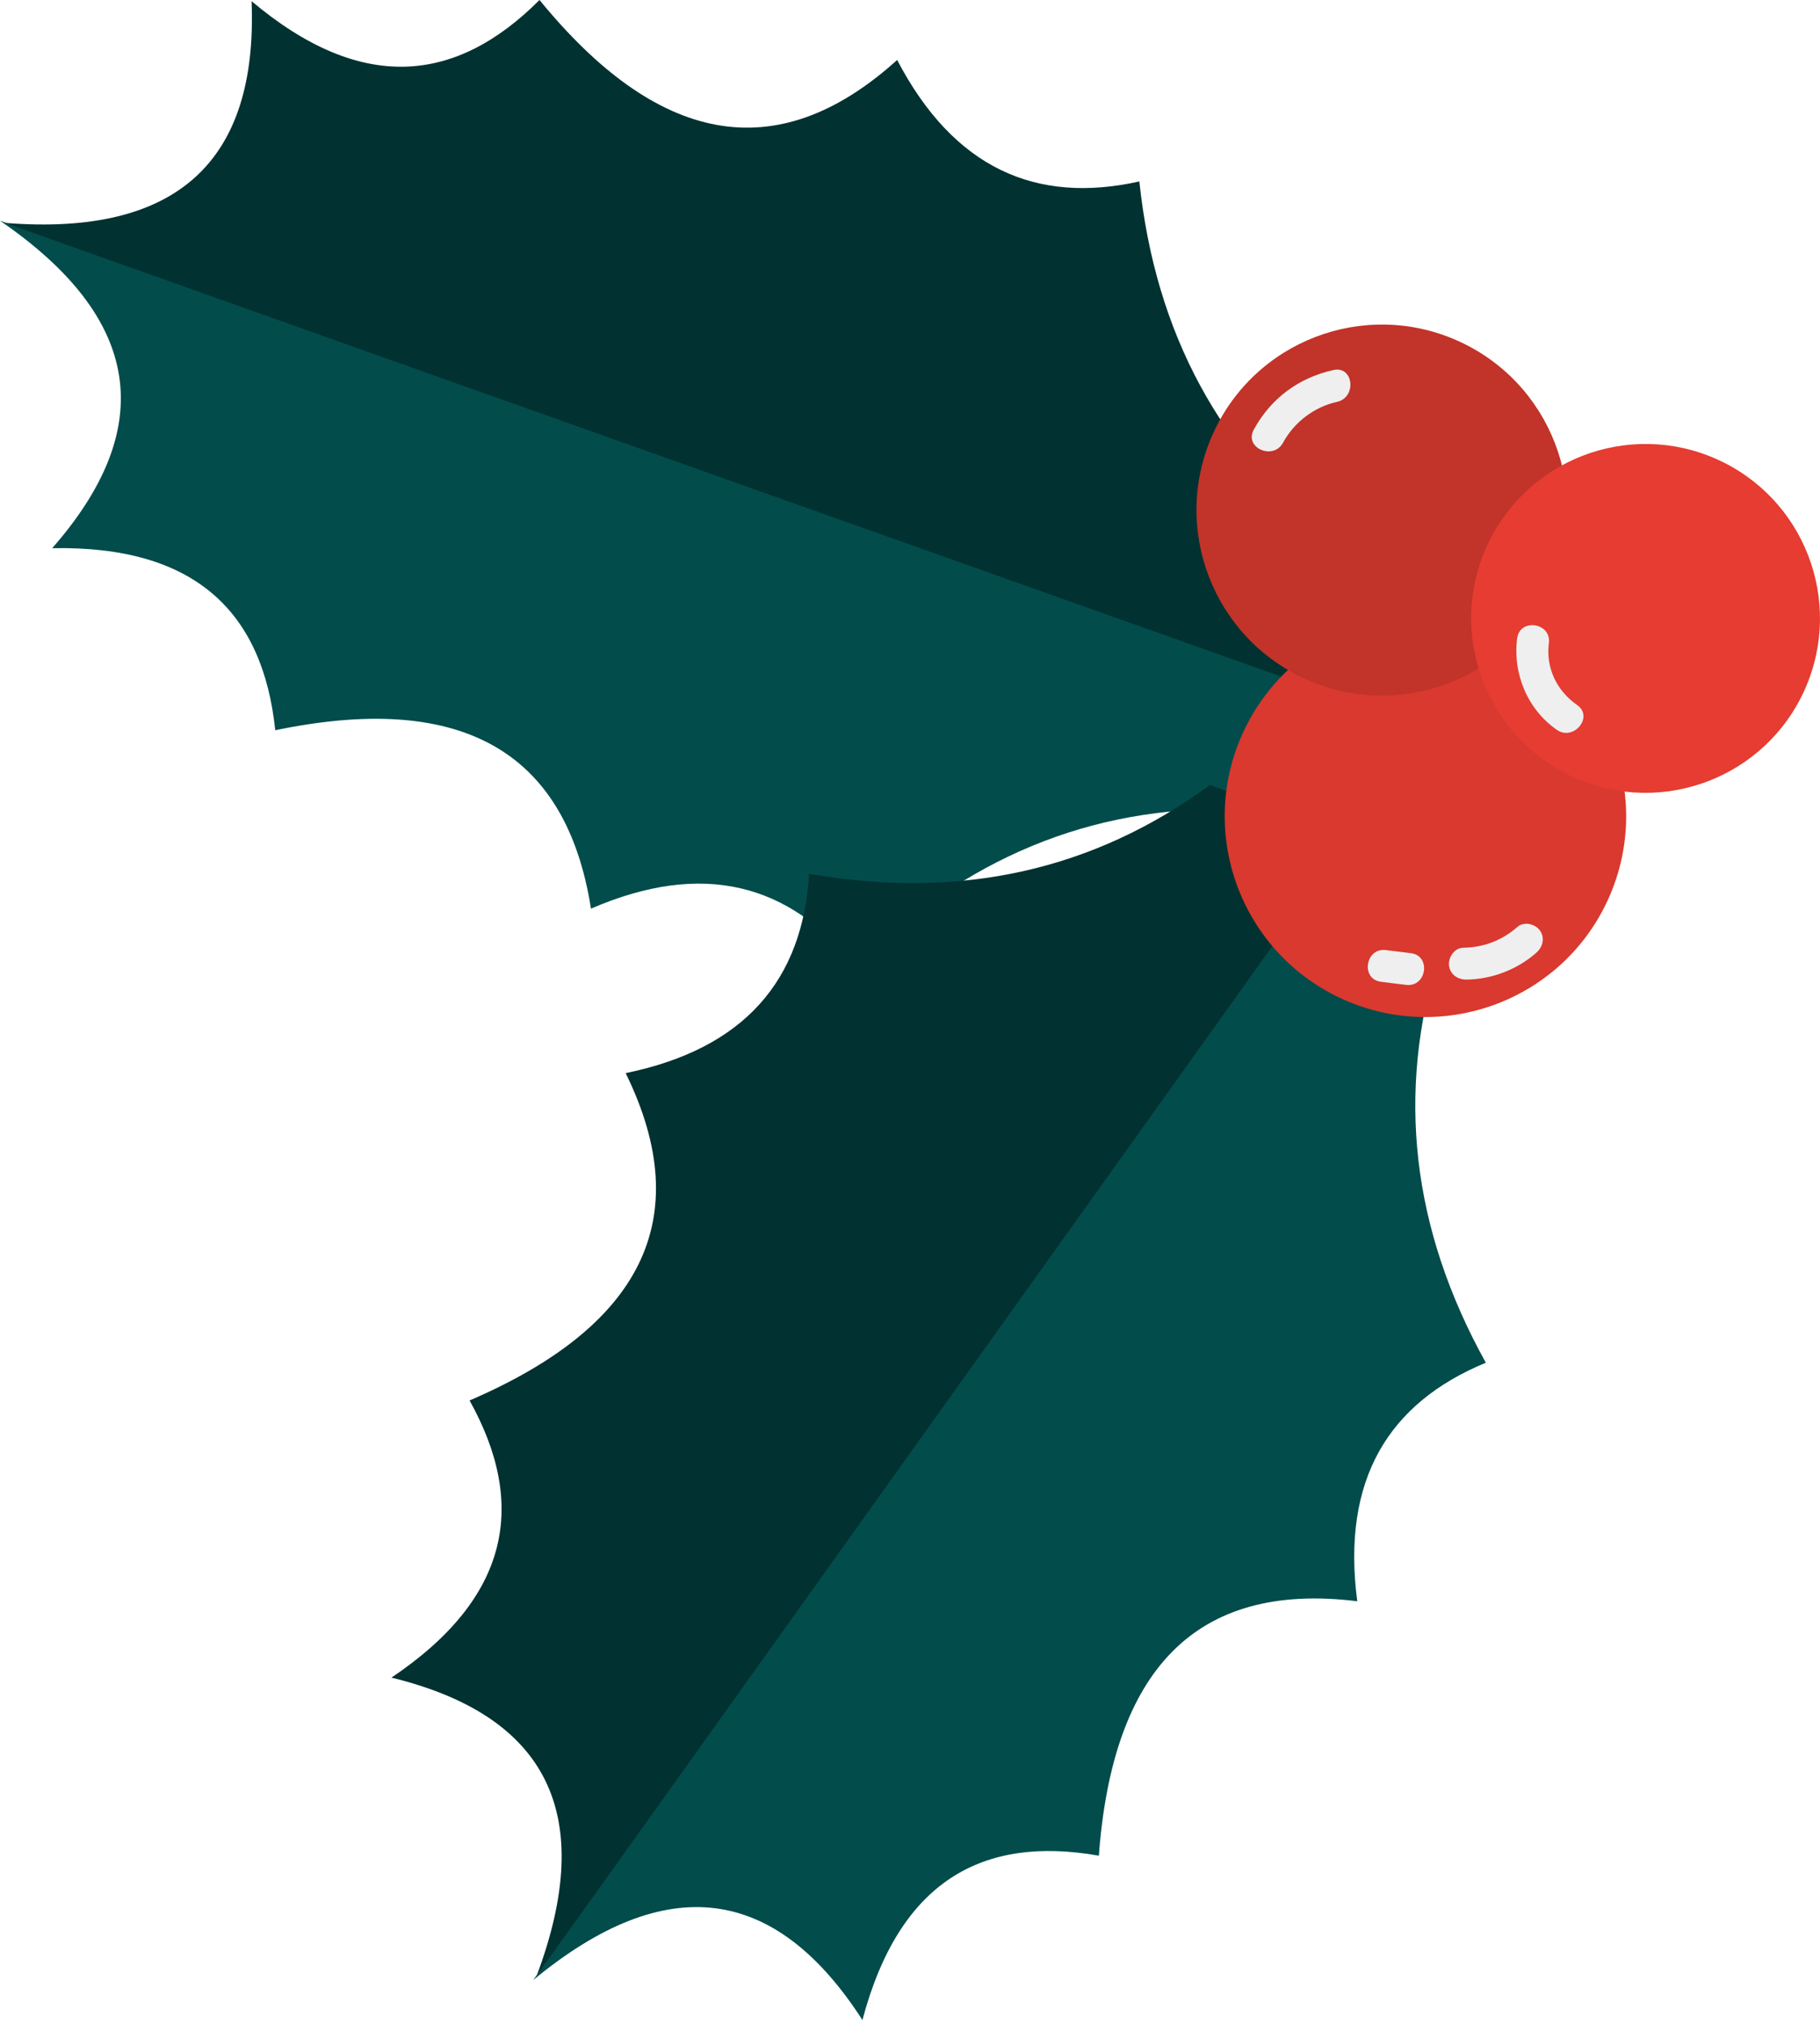
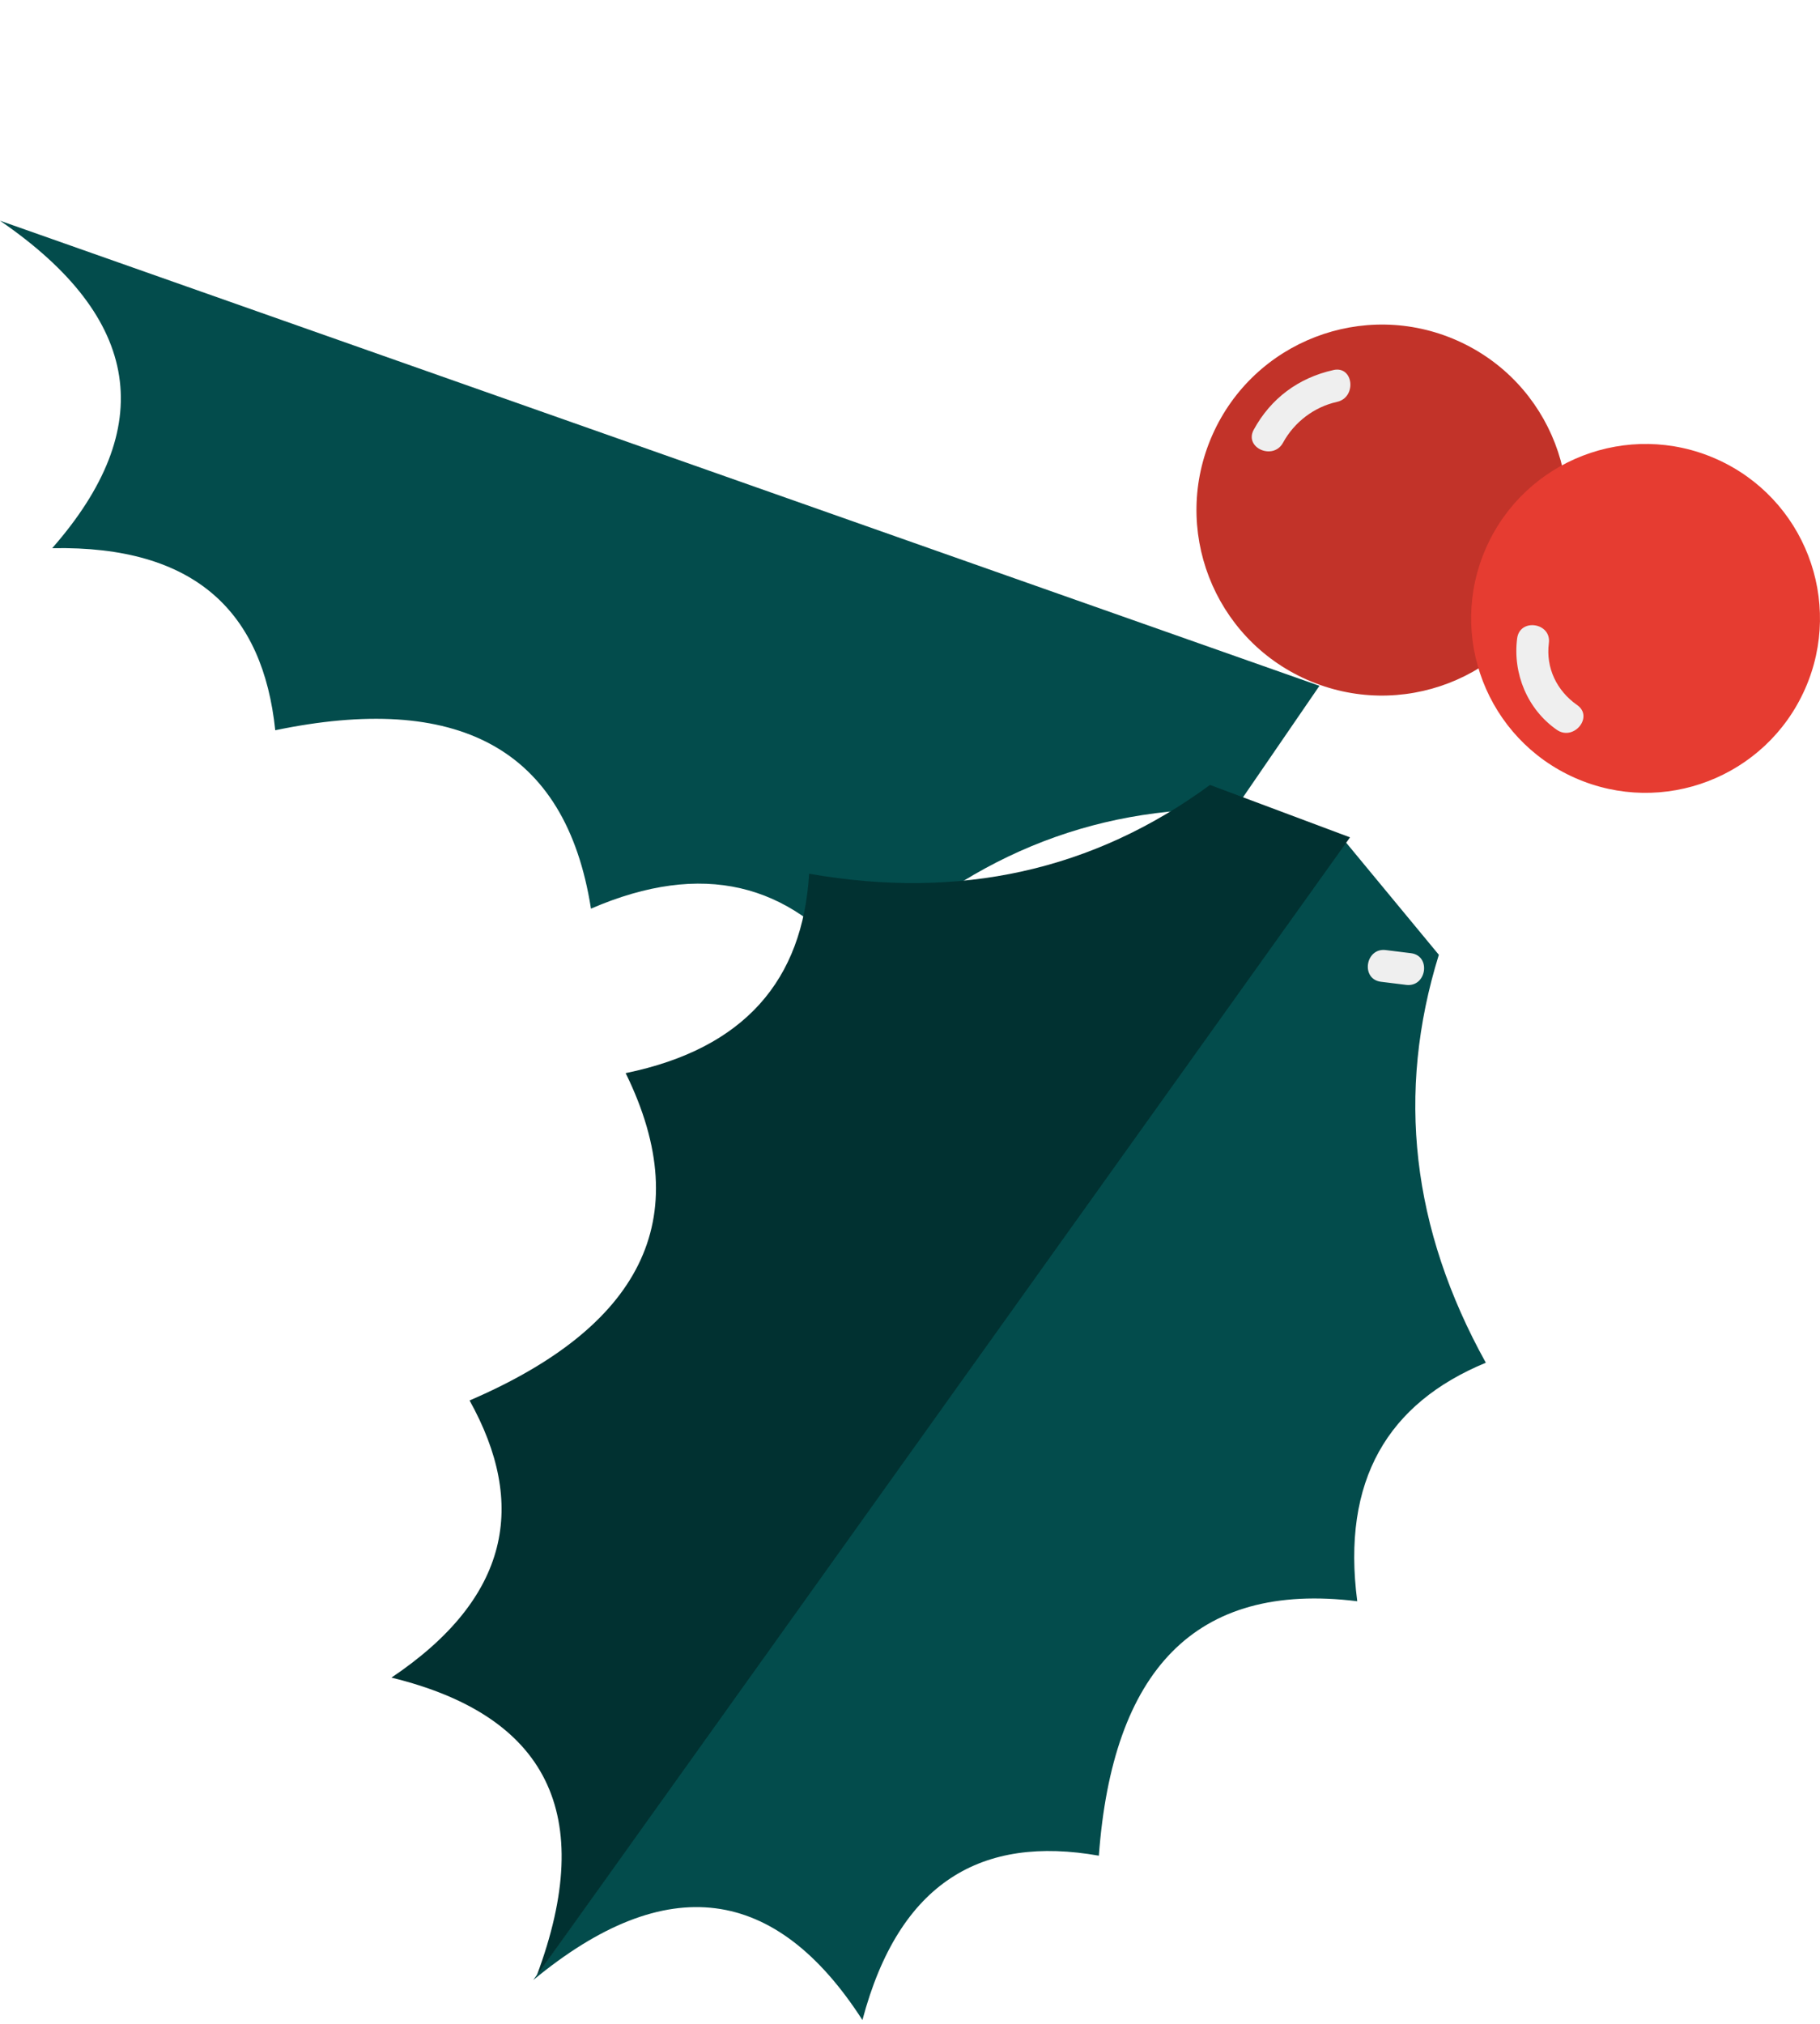
<svg xmlns="http://www.w3.org/2000/svg" width="330" height="367" fill="none">
  <path d="M223.906 146.701C197.705 146.124 174.779 155.624 155.145 175.249C143.184 160.178 127.437 155.96 107.153 164.742C102.54 135.313 82.638 125.587 49.908 132.398C47.683 111.061 35.482 98.878 9.463 99.391C28.561 77.613 25.896 57.775 0 40.016L239.24 124.342L223.906 146.701Z" fill="#034C4C" />
-   <path d="M242.07 98.349C221.341 82.315 209.499 60.51 206.584 32.898C187.807 37.084 172.909 30.459 162.67 10.875C140.57 30.846 118.983 25.887 97.823 0C82.67 15.184 65.524 16.978 45.618 0.213C46.762 29.156 32.213 42.901 0.909 40.413L239.922 125.371L242.07 98.349Z" fill="#013131" />
  <path d="M260.889 173.108C253.124 198.136 255.944 222.788 269.408 247.068C251.626 254.419 243.234 268.396 246.095 290.314C216.535 286.65 201.705 303.105 199.243 336.444C178.115 332.711 163.049 341.084 156.374 366.24C140.695 341.888 120.892 338.987 96.686 358.993L243.611 152.211L260.885 173.103L260.889 173.108Z" fill="#034C4C" />
  <path d="M219.395 142.312C198.276 157.824 174.051 163.209 146.707 158.41C145.562 177.617 135.091 190.113 113.445 194.563C126.559 221.308 115.852 240.698 85.143 253.911C95.568 272.66 92.576 289.638 70.976 304.159C99.115 311.03 108.323 328.798 97.312 358.208L244.783 151.816L219.395 142.312Z" fill="#013131" />
-   <path d="M225.189 133.257C233.331 114.885 254.827 106.589 273.199 114.73C291.571 122.872 299.867 144.368 291.725 162.74C283.584 181.112 262.088 189.408 243.716 181.266C225.344 173.125 217.048 151.629 225.189 133.257Z" fill="#D9392E" />
-   <path d="M275.153 168.039C272.333 170.509 269.041 171.772 265.295 171.831C263.729 171.853 262.571 173.588 262.734 175.041C262.925 176.726 264.369 177.629 265.944 177.602C270.549 177.534 275.09 175.786 278.55 172.748C279.73 171.717 280.184 170.051 279.208 168.693C278.359 167.512 276.338 167.004 275.153 168.039Z" fill="#EFEFEF" />
-   <path d="M255.824 172.816C254.303 172.629 252.782 172.439 251.261 172.253C247.56 171.794 246.679 177.538 250.403 178.001C251.924 178.187 253.445 178.378 254.966 178.564C258.667 179.023 259.548 173.279 255.824 172.816Z" fill="#EFEFEF" />
+   <path d="M255.824 172.816C254.303 172.629 252.782 172.439 251.261 172.253C247.56 171.794 246.679 177.538 250.403 178.001C251.924 178.187 253.445 178.378 254.966 178.564C258.667 179.023 259.548 173.279 255.824 172.816" fill="#EFEFEF" />
  <path d="M219.833 78.854C227.357 61.876 247.223 54.211 264.201 61.736C281.179 69.26 288.844 89.126 281.32 106.103C273.796 123.081 253.93 130.746 236.952 123.222C219.974 115.698 212.309 95.832 219.833 78.854Z" fill="#C23329" />
  <path d="M241.78 67.09C235.463 68.488 230.428 72.221 227.326 77.91C225.537 81.193 230.859 83.532 232.639 80.262C234.673 76.534 238.27 73.783 242.429 72.861C246.039 72.062 245.44 66.277 241.78 67.085V67.09Z" fill="#EFEFEF" />
  <path d="M269.462 99.308C276.537 83.343 295.217 76.137 311.183 83.211C327.148 90.286 334.354 108.967 327.28 124.932C320.205 140.897 301.525 148.103 285.559 141.029C269.594 133.954 262.388 115.274 269.462 99.308Z" fill="#E63C31" />
  <path d="M285.959 127.822C282.277 125.257 280.256 121.088 280.837 116.593C281.318 112.892 275.574 112.016 275.088 115.735C274.262 122.119 276.955 128.612 282.277 132.318C285.328 134.443 289.029 129.961 285.959 127.822Z" fill="#EFEFEF" />
</svg>